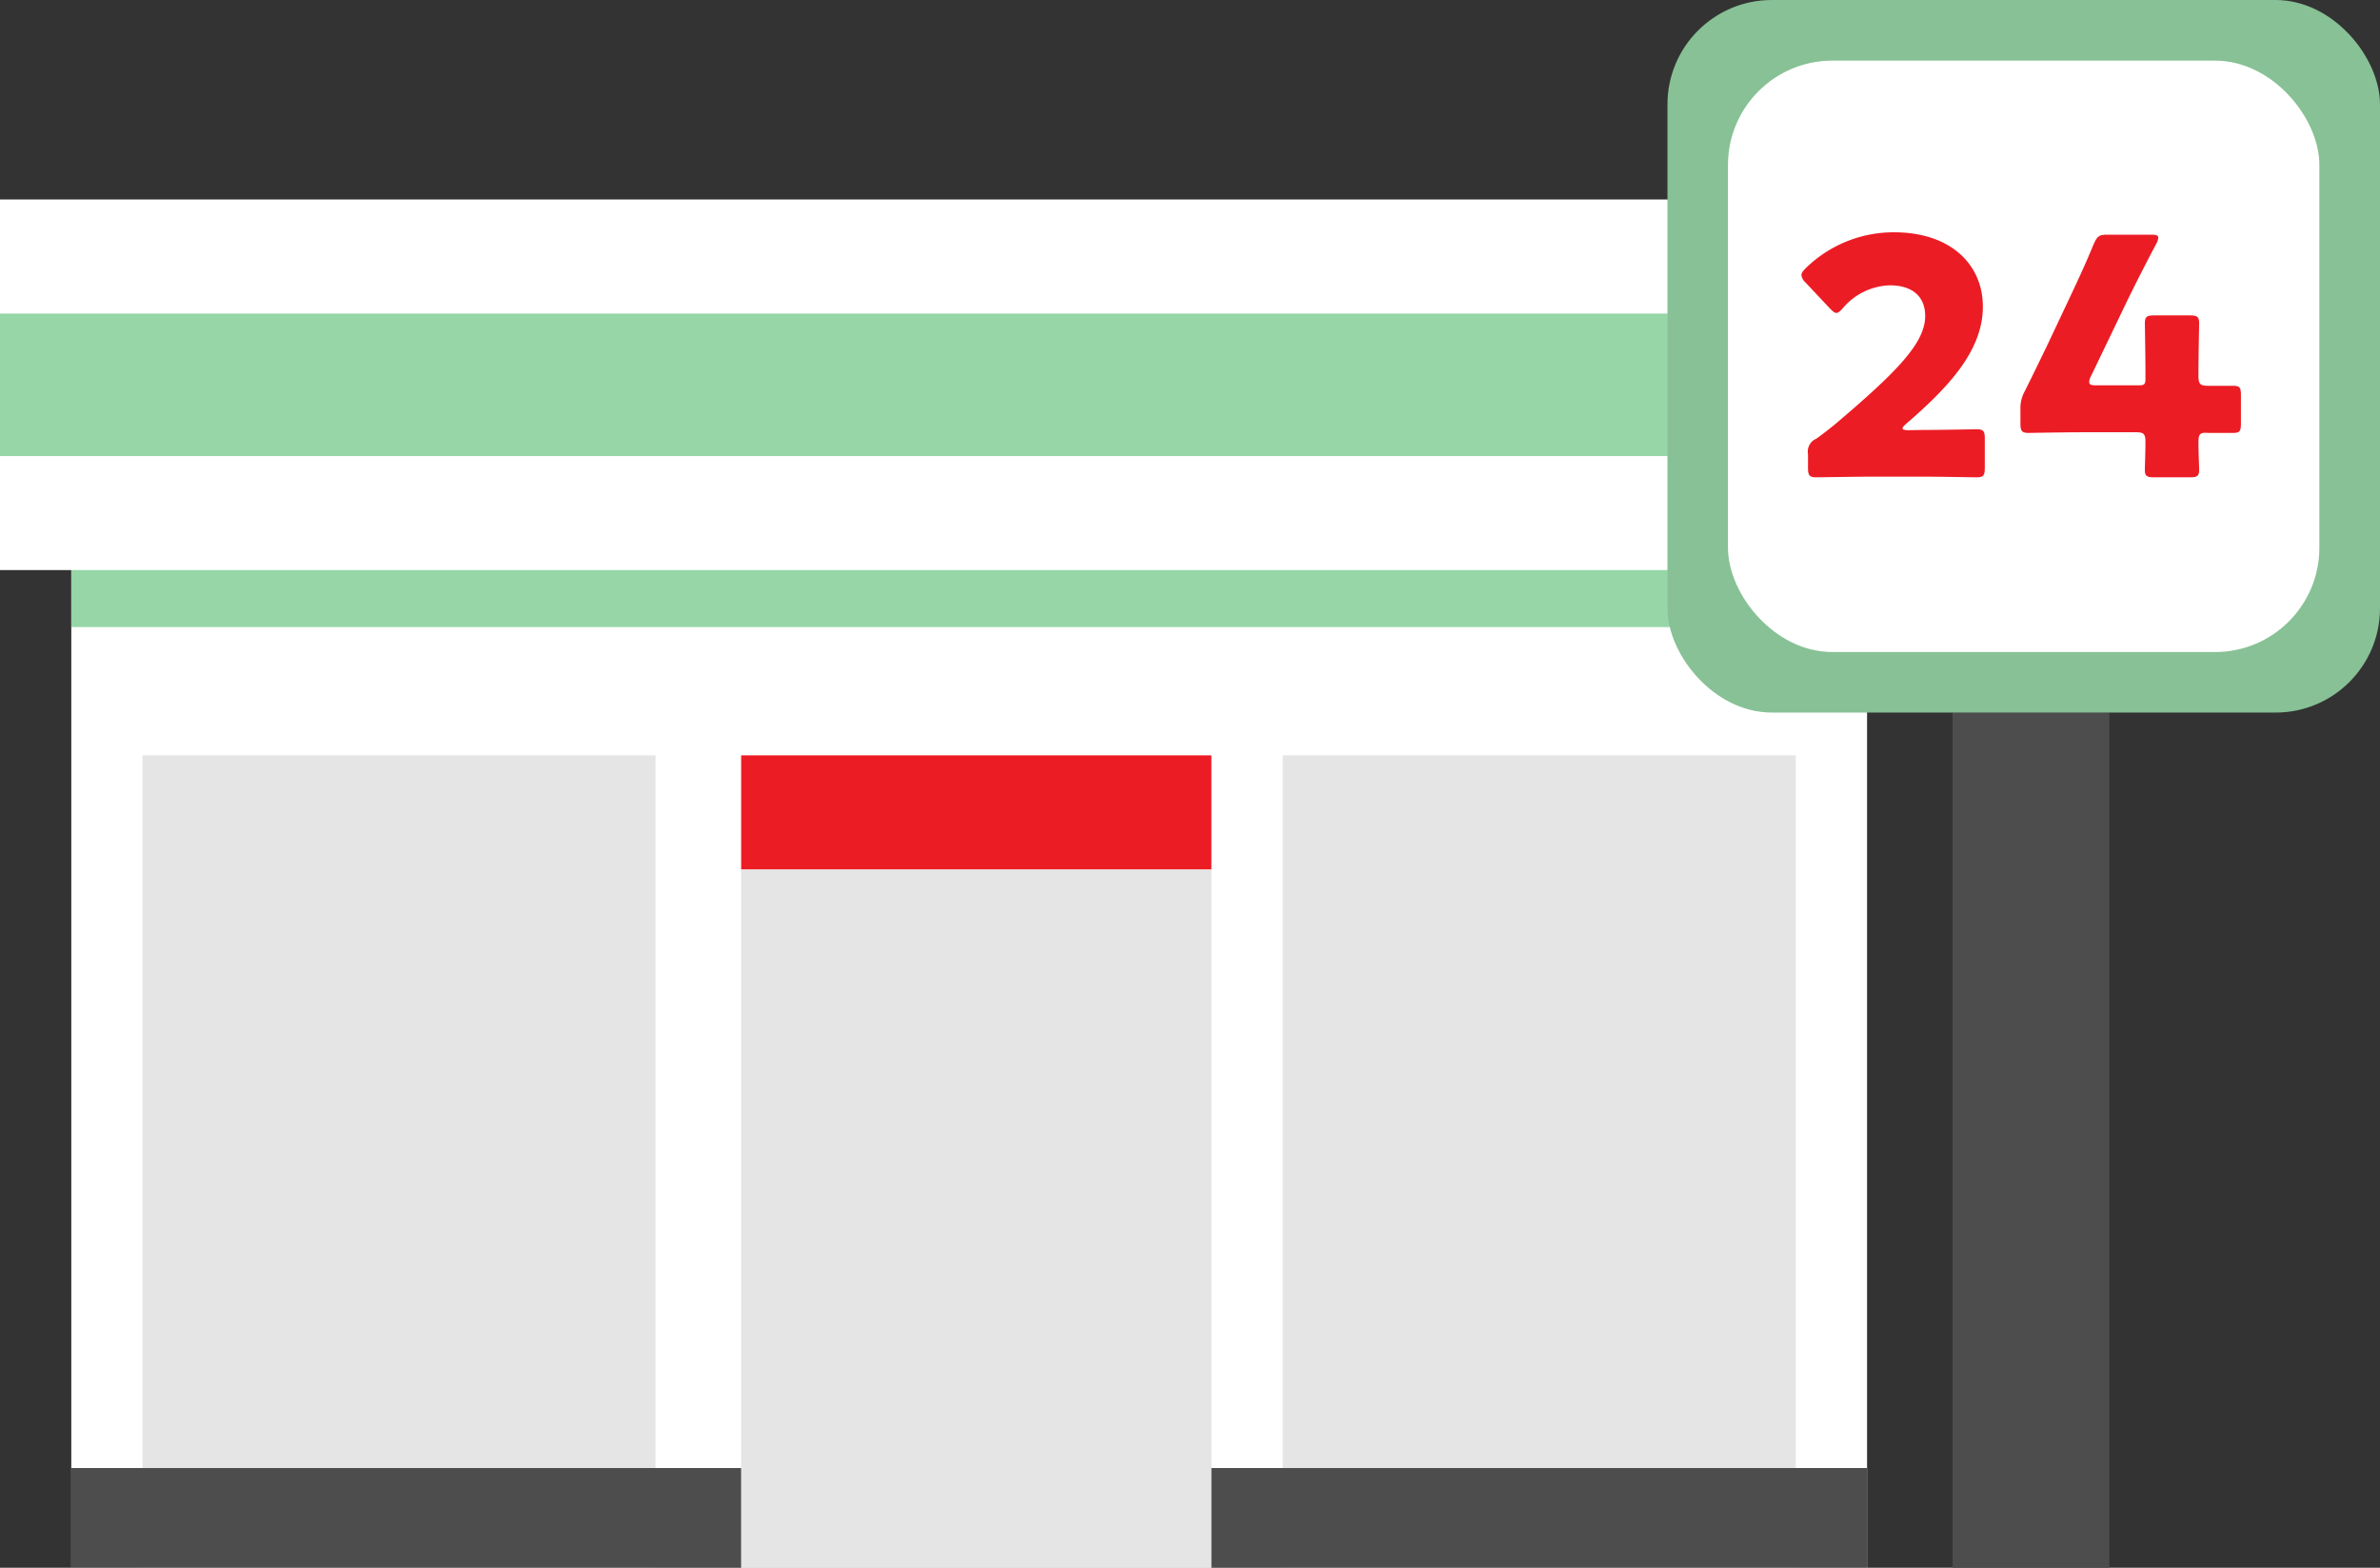
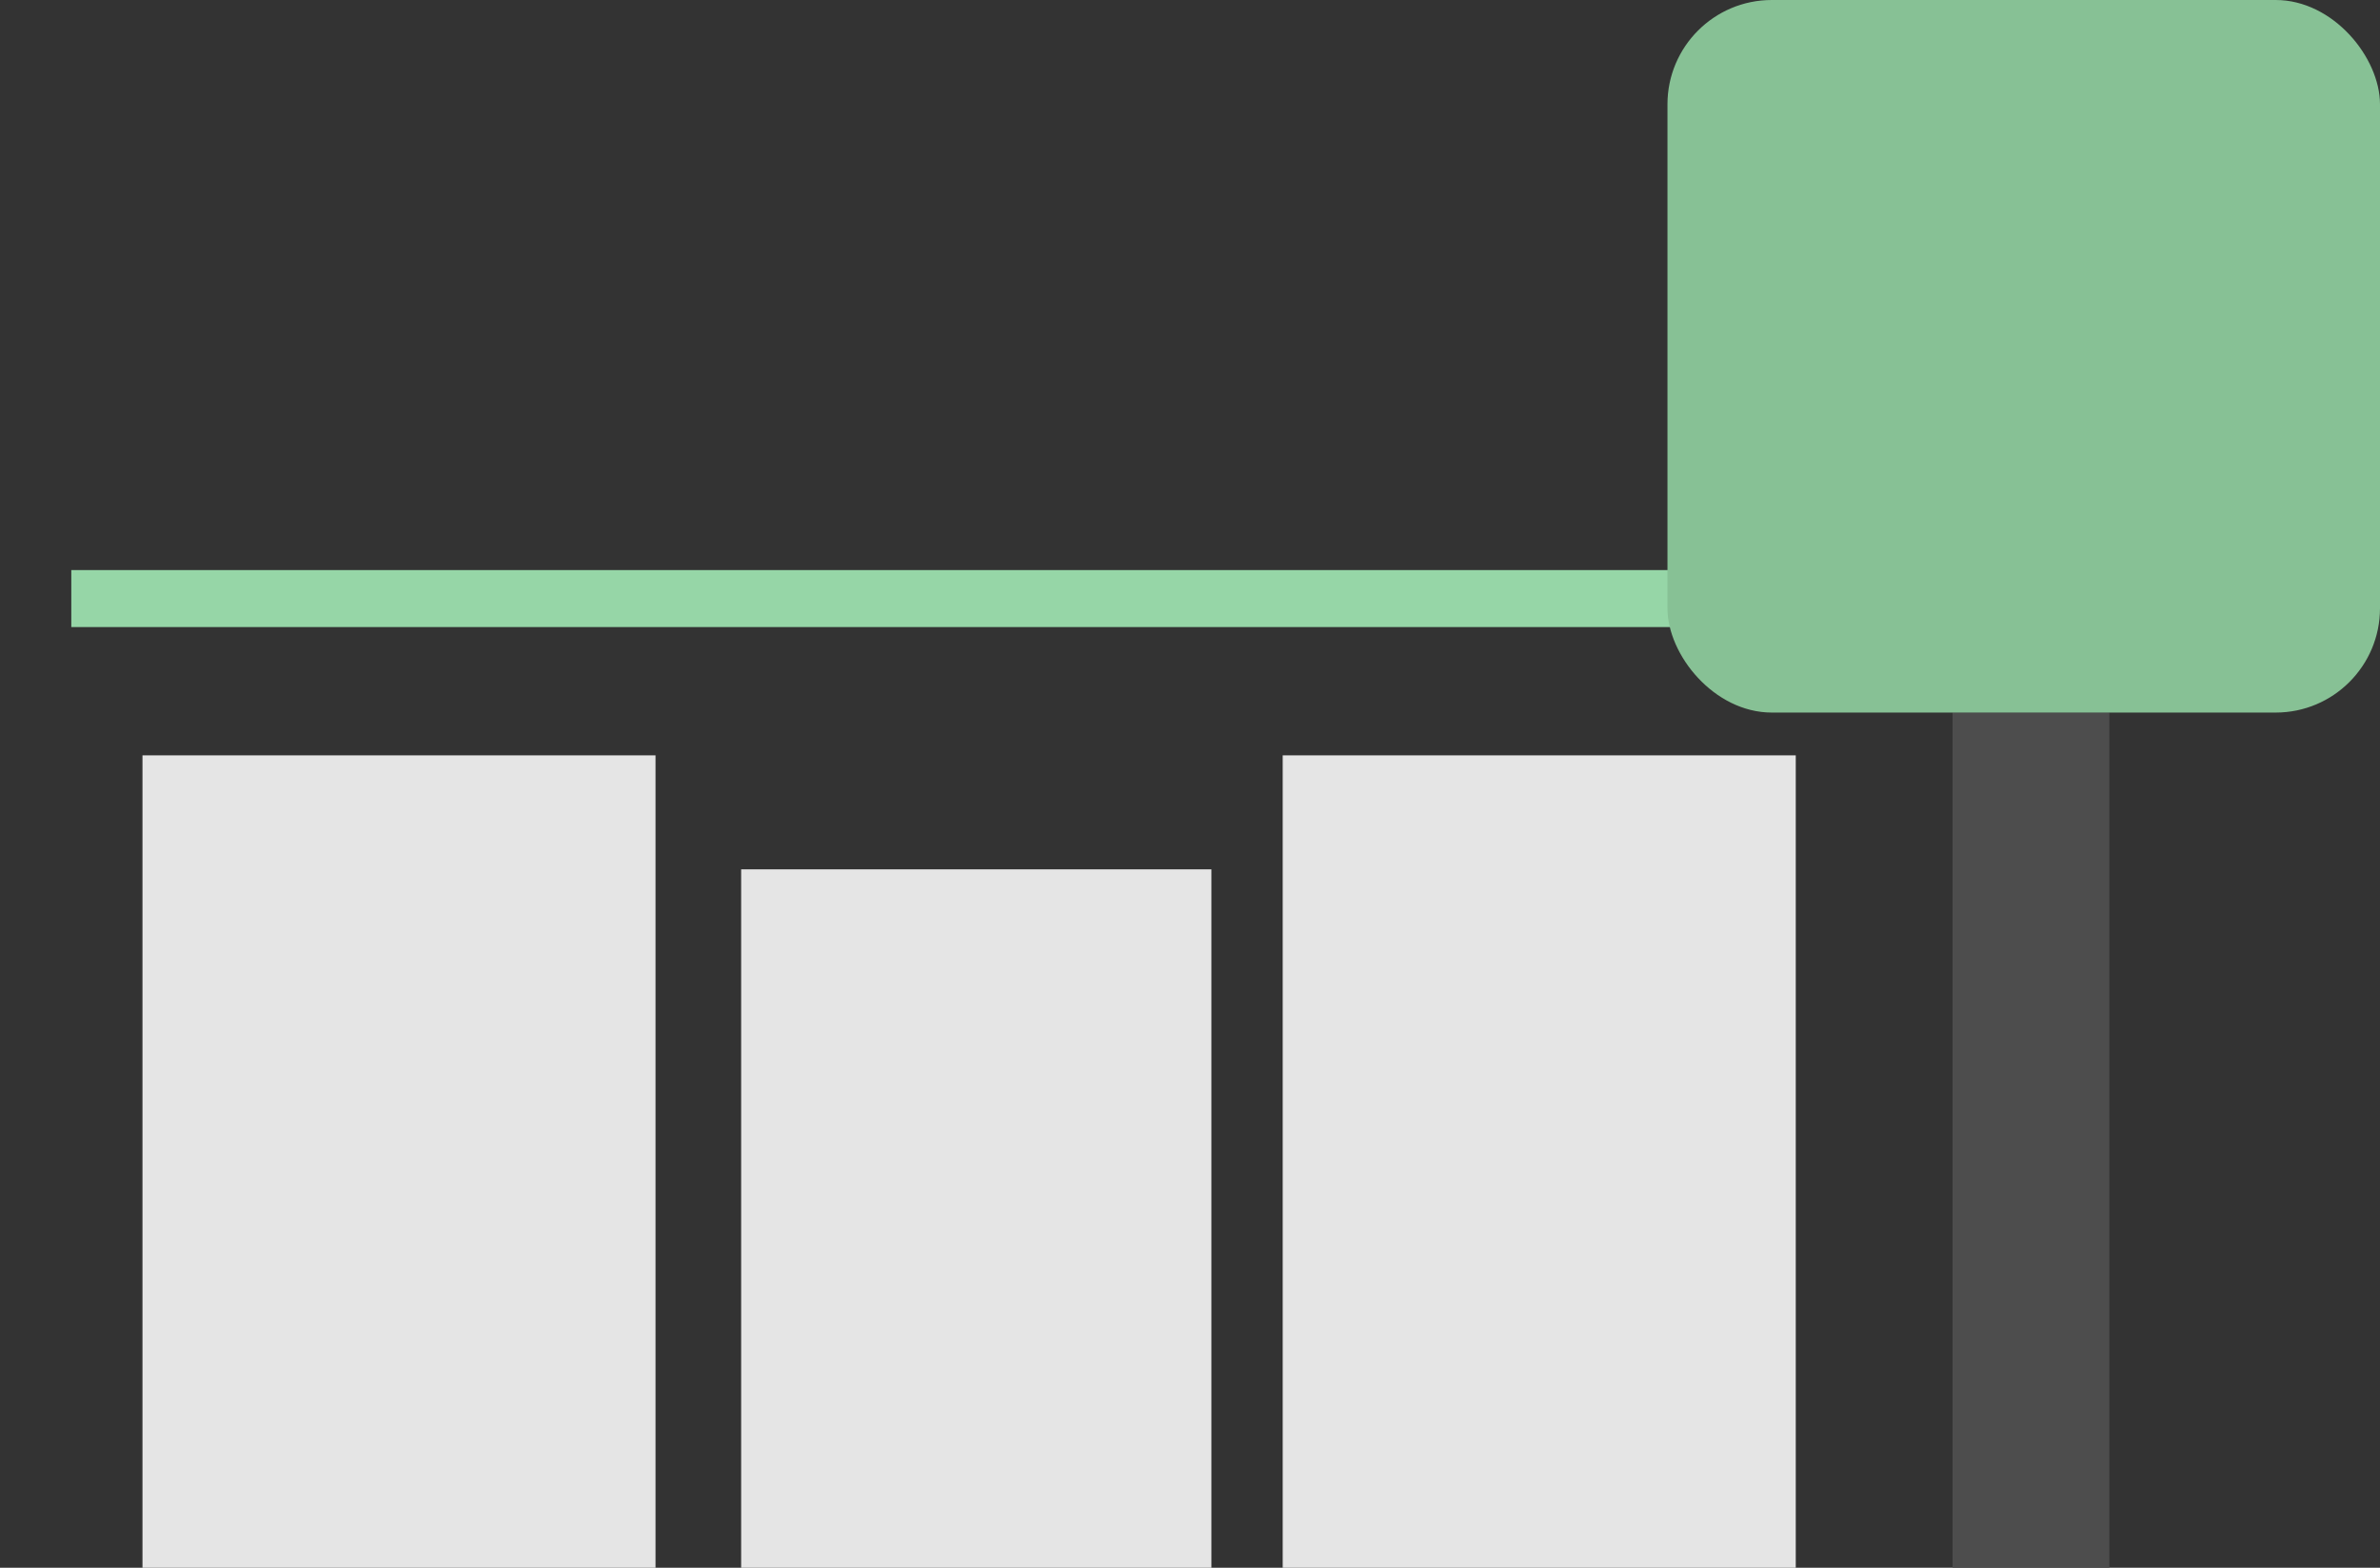
<svg xmlns="http://www.w3.org/2000/svg" width="209.63" height="138.08">
  <rect width="100%" height="100%" fill="#333333" stroke="none" />
  <defs>
    <style>.a{fill:#fff}.b{fill:#96d6a7}.d{fill:#4d4d4d}</style>
  </defs>
-   <path class="a" d="M0 17.57h170.72v32.64H0zm6.28 32.64h158.17v87.87H6.28z" />
-   <path class="b" d="M0 27.62h170.72v12.55H0z" />
  <path d="M65.28 76.57h41.42v61.51H65.28zM12.55 66.53h45.19v71.55H12.55zm100.43 0h45.19v71.55h-45.19z" fill="#e5e5e5" />
-   <path class="d" d="M6.28 129.3h59v8.79h-59zm100.42 0h57.74v8.79H106.7z" />
-   <path class="b" d="M6.28 50.21h158.17v5.02H6.28z" />
+   <path class="b" d="M6.28 50.21h158.17v5.02H6.28" />
  <path class="d" d="M171.98 62.76h13.81v75.32h-13.81z" />
  <rect x="146.87" width="62.76" height="62.76" rx="9.19" fill="#87c195" />
-   <rect class="a" x="152.2" y="5.34" width="52.09" height="52.09" rx="9.19" />
-   <path d="M169.26 37.87c1.5 0 4.64-.06 4.84-.06.61 0 .72.17.72.84v2.55c0 .67-.11.84-.72.84-.2 0-3.34-.06-4.84-.06h-4.15c-1.54 0-4.93.06-5.13.06-.61 0-.73-.17-.73-.84V40a1.23 1.23 0 01.73-1.36c.58-.41 1-.75 1.59-1.22 5.54-4.69 8-7.22 8-9.59 0-1.6-1-2.7-3.13-2.7a5.64 5.64 0 00-4.11 2c-.26.29-.41.43-.58.43s-.32-.14-.58-.4l-2.15-2.29a1 1 0 01-.35-.64c0-.17.12-.35.38-.61a11.07 11.07 0 017.77-3.16c5 0 7.83 2.84 7.83 6.55 0 3.86-3 7.08-6.76 10.32-.23.21-.32.32-.32.41s.18.15.53.15zm24.38 1.07c0 1 .06 2.09.06 2.46 0 .55-.2.64-.84.64h-3.1c-.64 0-.84-.09-.84-.64 0-.37.05-1.48.05-2.46 0-.73-.14-.87-.87-.87h-4.34c-1.95 0-4.88.06-5.08.06-.61 0-.72-.18-.72-.84V36.1a3.1 3.1 0 01.4-1.68c.64-1.28 1.28-2.61 1.89-3.86l2.11-4.47c.58-1.24 1.31-2.78 2.06-4.61.32-.69.47-.81 1.22-.81h3.83c.43 0 .63.06.63.26a1.29 1.29 0 01-.17.53 171.88 171.88 0 00-2.55 5l-3.22 6.7a1 1 0 00-.14.49c0 .23.17.29.63.29h3.71c.53 0 .61-.09.61-.61v-.63c0-1.42-.05-4-.05-4.2 0-.61.17-.72.84-.72h3.1c.67 0 .84.11.84.72 0 .2-.06 2.78-.06 4.2v.41c0 .72.15.87.87.87h2.18c.58 0 .69.15.69.81v2.53c0 .66-.11.81-.69.81h-2.18c-.72-.06-.87.08-.87.81zM65.28 66.53h41.42v10.04H65.28z" fill="#ec1c24" />
</svg>